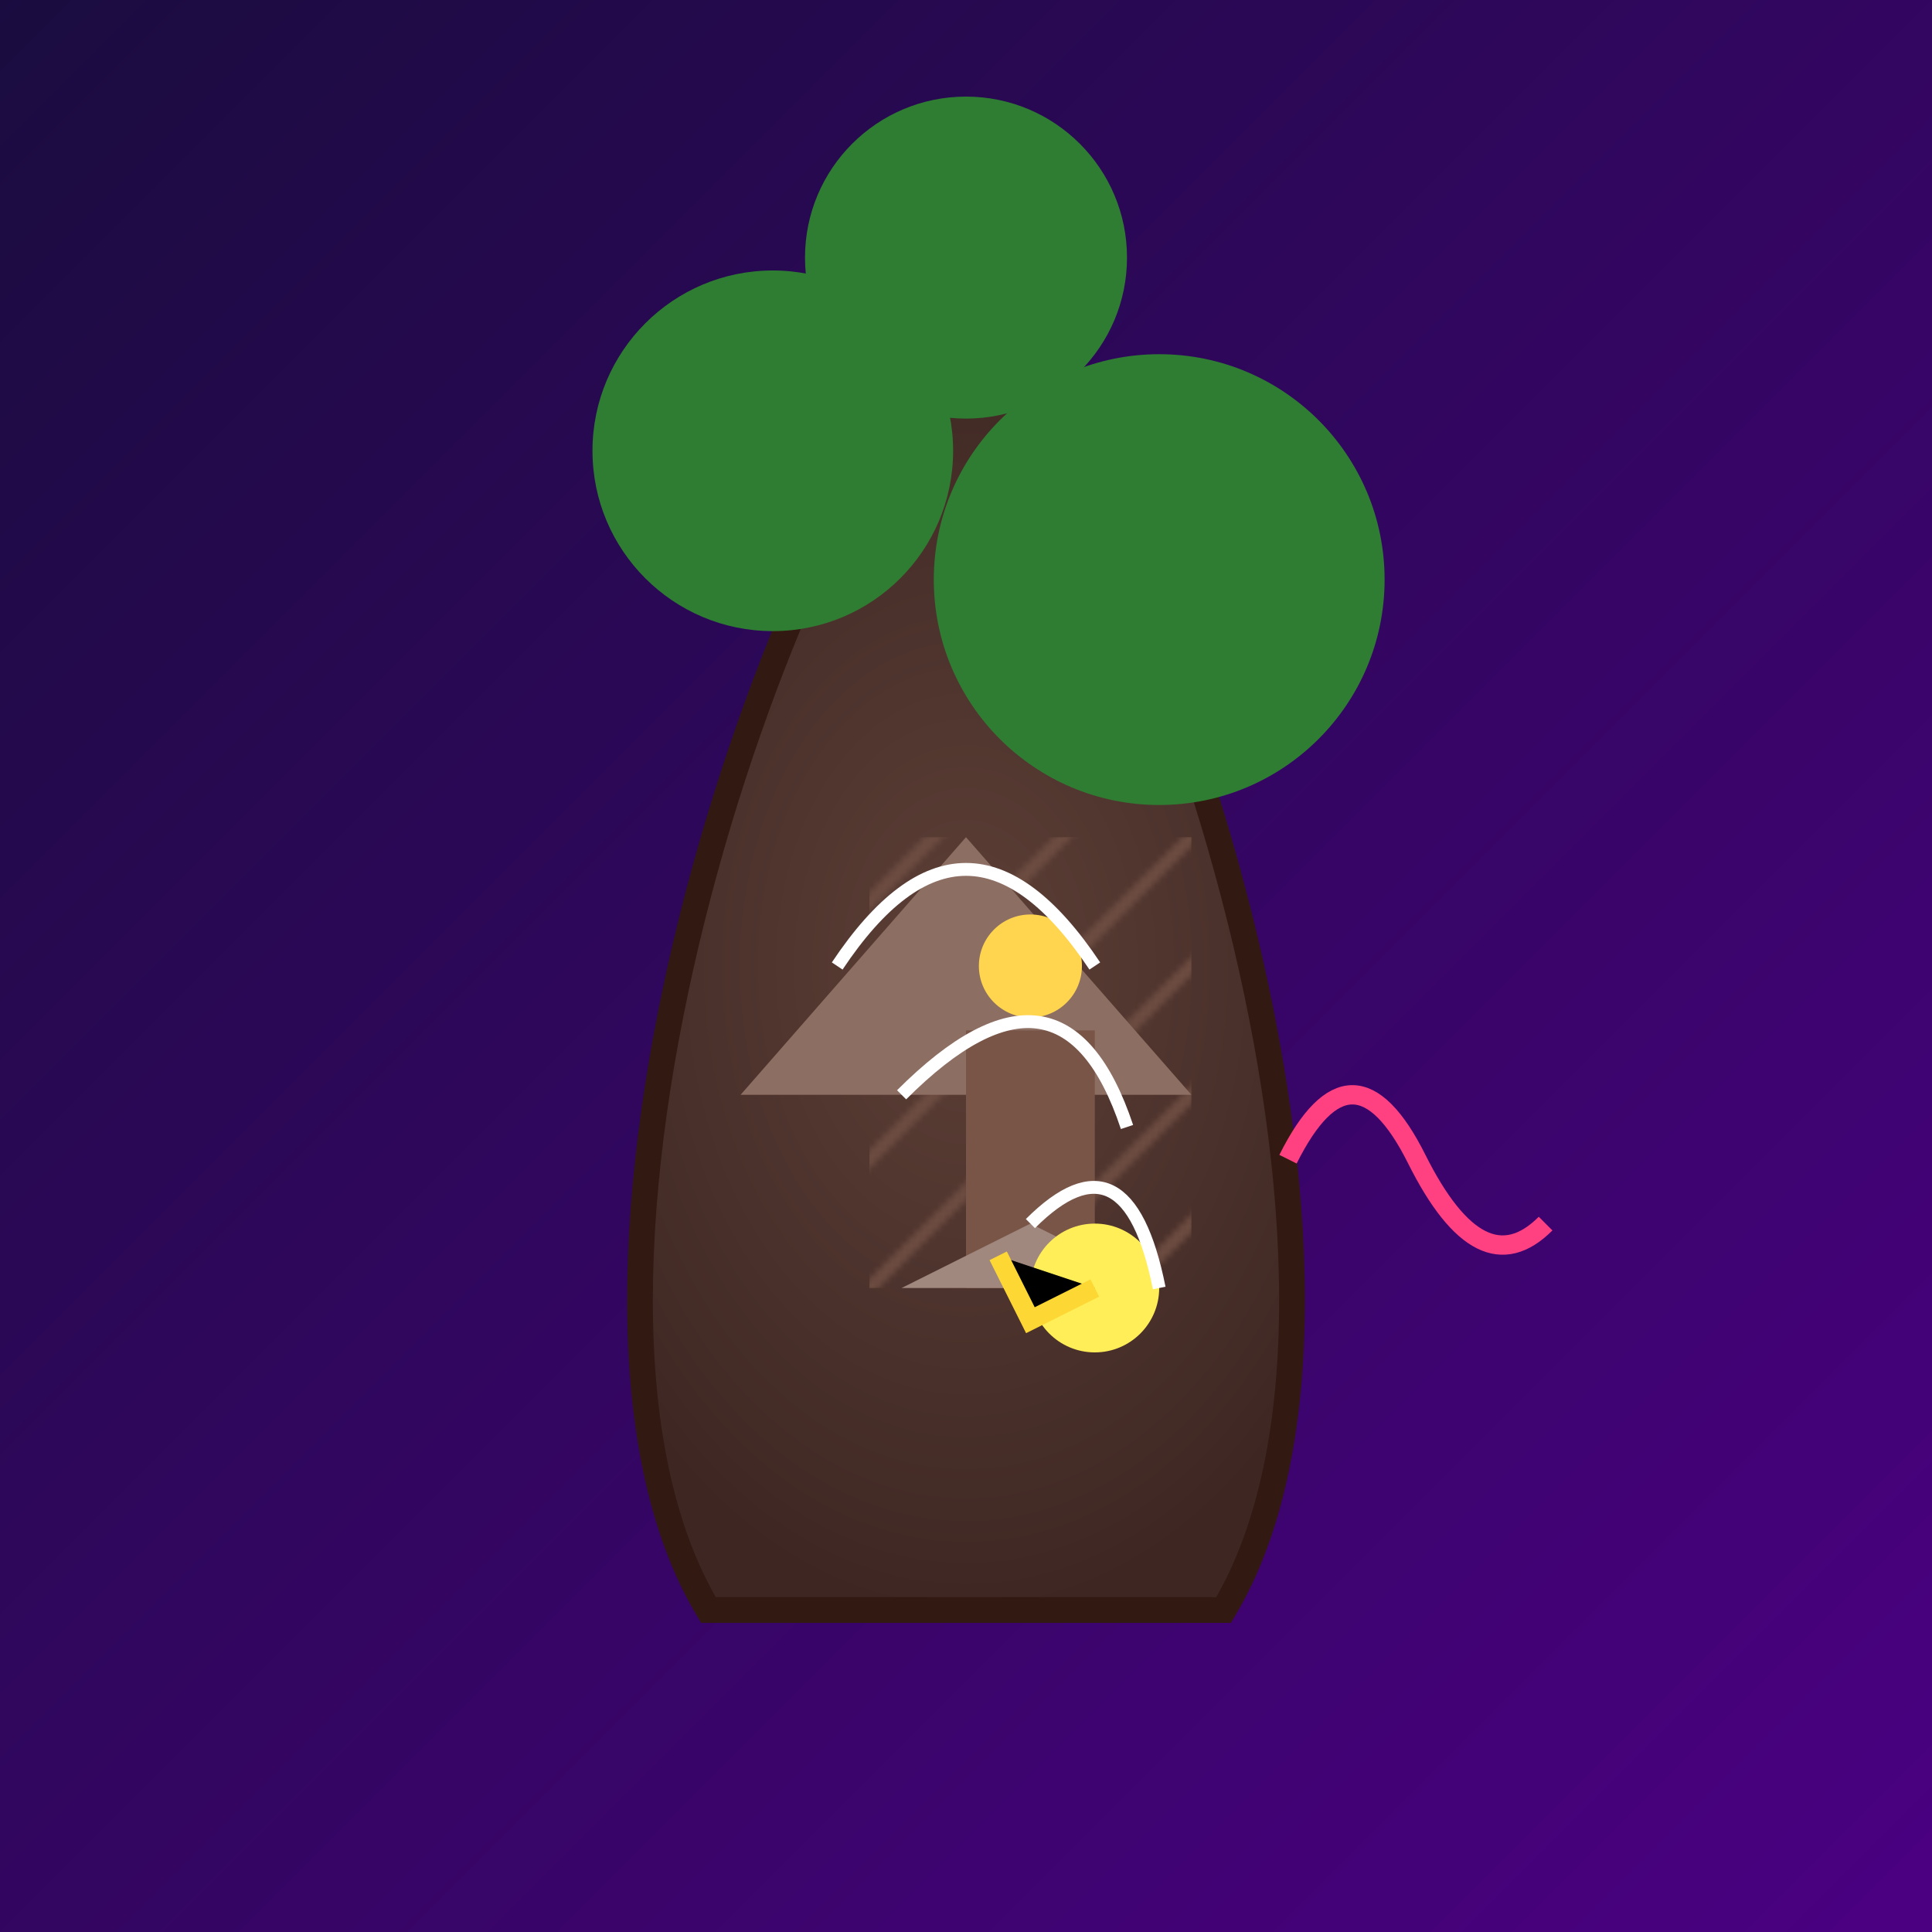
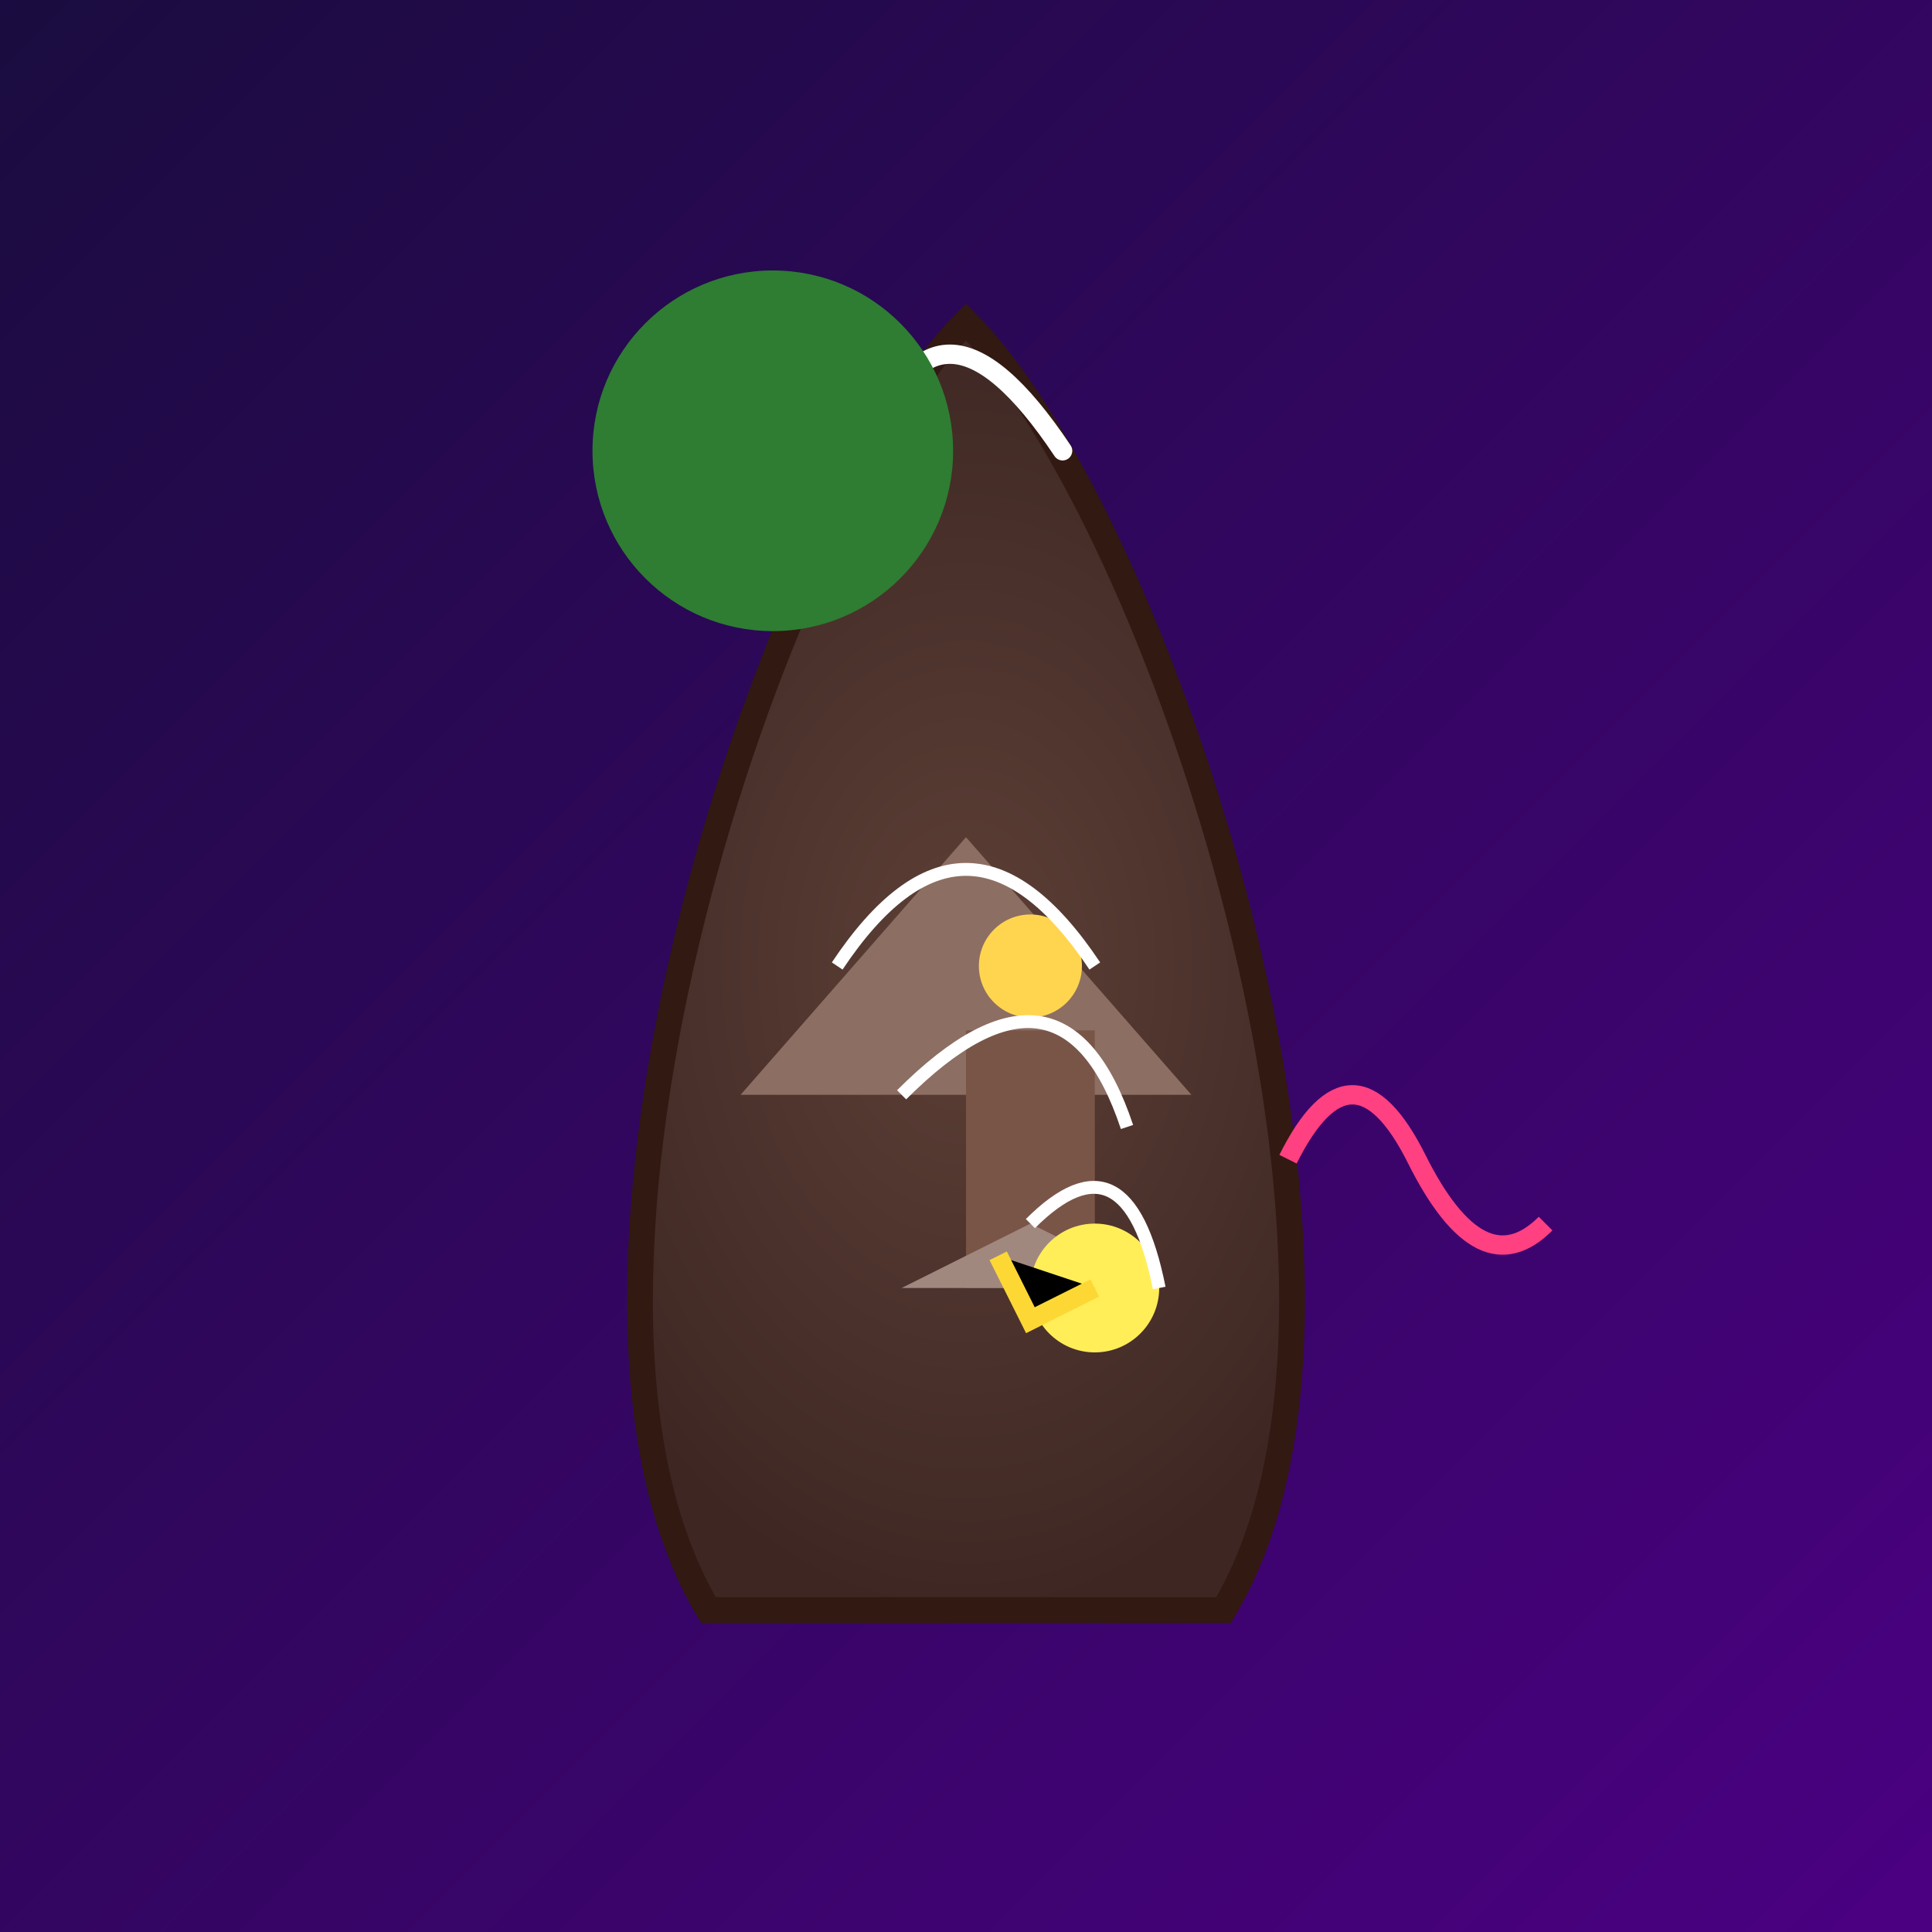
<svg xmlns="http://www.w3.org/2000/svg" viewBox="0 0 300 300">
  <defs>
    <linearGradient id="sky" x1="0" y1="0" x2="1" y2="1">
      <stop offset="0%" stop-color="#1a0c3f" />
      <stop offset="100%" stop-color="#4b0082" />
    </linearGradient>
    <radialGradient id="sole" cx="50%" cy="50%" r="50%">
      <stop offset="0%" stop-color="#5d4037" />
      <stop offset="100%" stop-color="#3e2723" />
    </radialGradient>
    <pattern id="wood" patternUnits="userSpaceOnUse" width="20" height="20">
-       <path d="M0 20L20 0M-5 5L5-5M15 25L25 15" stroke="#6d4c41" stroke-width="2" />
+       <path d="M0 20L20 0M-5 5M15 25L25 15" stroke="#6d4c41" stroke-width="2" />
    </pattern>
  </defs>
  <rect width="300" height="300" fill="url(#sky)" />
  <path d="M110 250 C80 200 120 80 150 50 180 80 220 200 190 250Z" fill="url(#sole)" stroke="#321911" stroke-width="4" />
  <path d="M135 70 Q145 40 165 70" stroke="#fff" stroke-width="3" fill="none" stroke-linecap="round" />
  <g transform="translate(115 100)">
-     <rect x="20" y="30" width="50" height="70" fill="url(#wood)" />
    <path d="M0 70 l35-40 35 40" fill="#8d6e63" />
    <circle cx="45" cy="50" r="8" fill="#ffd54f" />
    <rect x="35" y="60" width="20" height="40" fill="#795548" />
    <path d="M25 100 l20-10 20 10" fill="#a1887f" />
  </g>
  <g fill="#2e7d32">
-     <circle cx="180" cy="90" r="35" />
    <circle cx="120" cy="70" r="28" />
-     <circle cx="150" cy="40" r="25" />
  </g>
  <path d="M200 180 Q210 160 220 180 T240 190" stroke="#ff4081" fill="none" stroke-width="3" />
  <g transform="translate(170 200)">
    <circle cx="0" cy="0" r="10" fill="#ffee58" />
    <path d="M-15-5 l5 10 10-5" stroke="#fdd835" stroke-width="3" />
  </g>
  <g stroke="#fff" stroke-width="2" fill="none">
    <path d="M130 150 q20-30 40 0" />
    <path d="M140 170 q25-25 35 5" />
    <path d="M160 190 q15-15 20 10" />
  </g>
</svg>